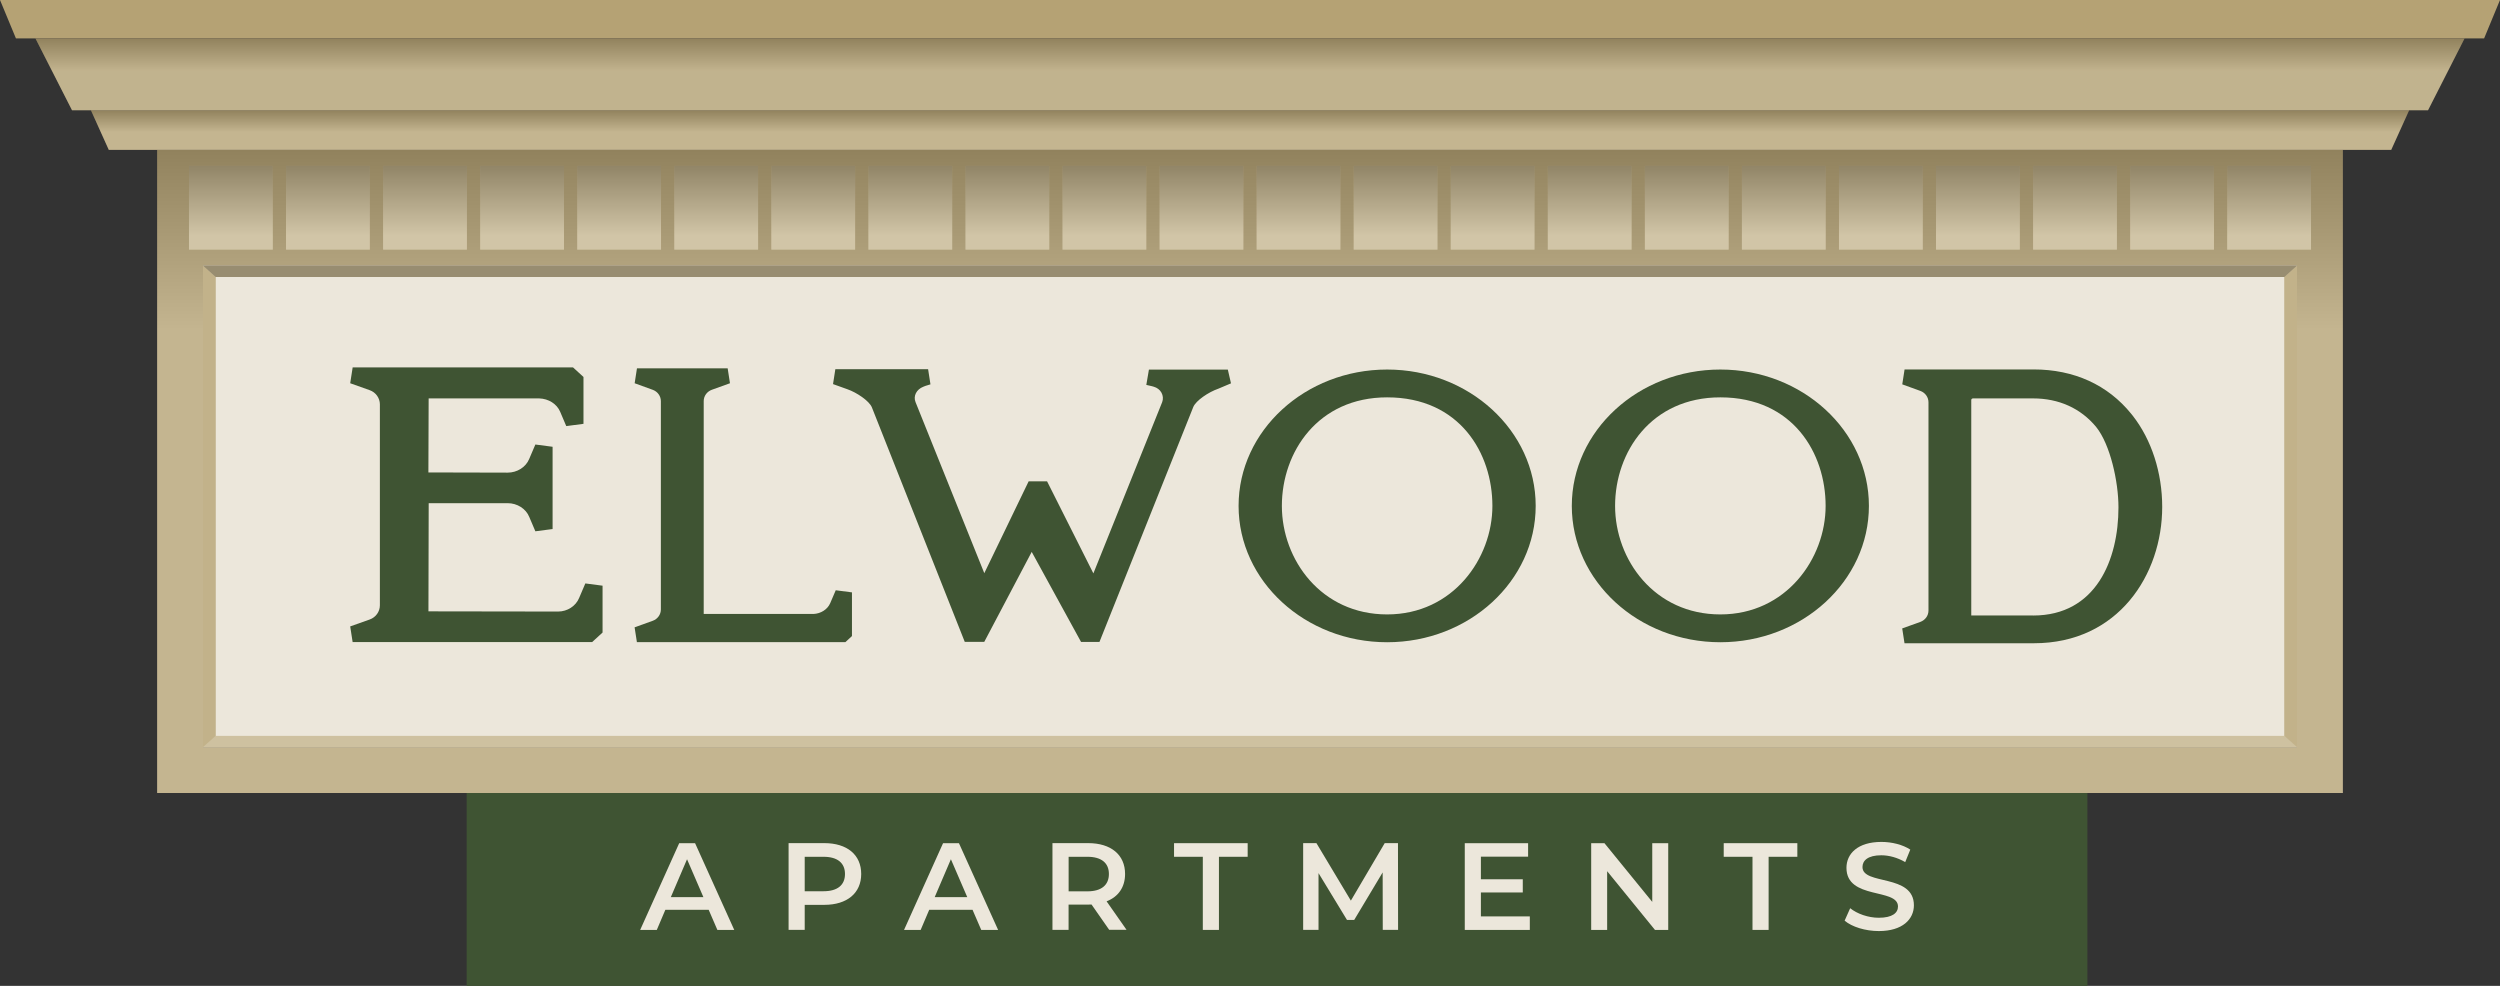
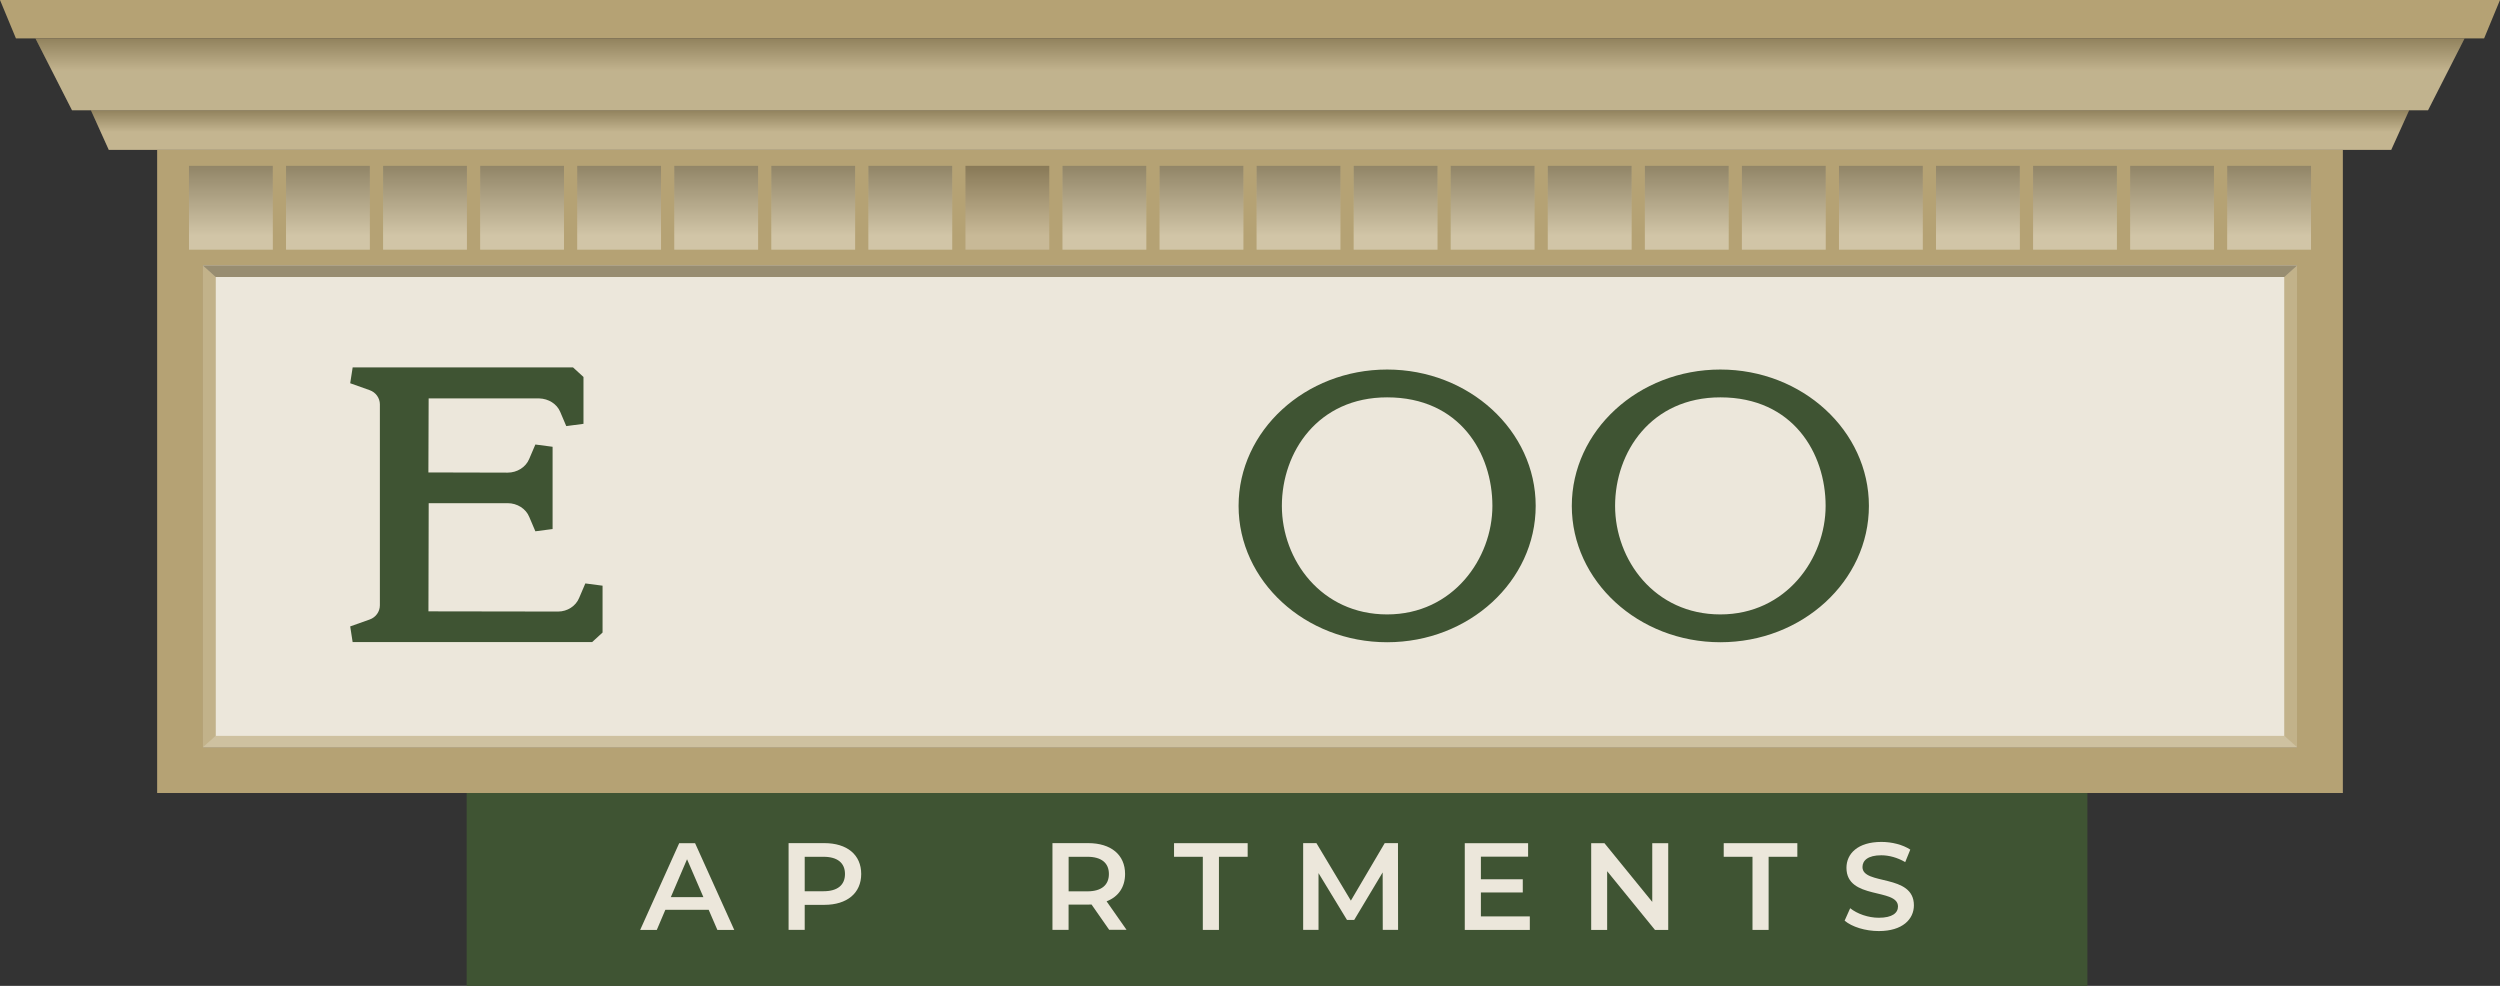
<svg xmlns="http://www.w3.org/2000/svg" xmlns:xlink="http://www.w3.org/1999/xlink" viewBox="0 0 497.79 196.3">
  <rect x="0" y="0" width="497.79" height="196.3" fill="#333333" stroke="none" />
  <defs>
    <style>
      .cls-1 {
        fill: #3f5433;
      }

      .cls-1, .cls-2, .cls-3, .cls-4, .cls-5, .cls-6, .cls-7, .cls-8, .cls-9, .cls-10, .cls-11, .cls-12, .cls-13, .cls-14, .cls-15, .cls-16, .cls-17, .cls-18, .cls-19, .cls-20, .cls-21, .cls-22, .cls-23, .cls-24, .cls-25, .cls-26, .cls-27, .cls-28, .cls-29, .cls-30, .cls-31 {
        stroke-width: 0px;
      }

      .cls-2 {
        fill: url(#linear-gradient-3);
      }

      .cls-2, .cls-3, .cls-21 {
        opacity: .2;
      }

      .cls-2, .cls-3, .cls-21, .cls-32 {
        mix-blend-mode: multiply;
      }

      .cls-3 {
        fill: url(#linear-gradient-2);
      }

      .cls-4 {
        fill: url(#linear-gradient-25);
      }

      .cls-5 {
        fill: url(#linear-gradient-11);
      }

      .cls-6 {
        fill: url(#linear-gradient-12);
      }

      .cls-7 {
        fill: url(#linear-gradient-13);
      }

      .cls-8 {
        fill: url(#linear-gradient-10);
      }

      .cls-9 {
        fill: url(#linear-gradient-17);
      }

      .cls-10 {
        fill: url(#linear-gradient-16);
      }

      .cls-11 {
        fill: url(#linear-gradient-19);
      }

      .cls-12 {
        fill: url(#linear-gradient-15);
      }

      .cls-13 {
        fill: url(#linear-gradient-23);
      }

      .cls-14 {
        fill: url(#linear-gradient-21);
      }

      .cls-15 {
        fill: url(#linear-gradient-18);
      }

      .cls-16 {
        fill: url(#linear-gradient-14);
      }

      .cls-17 {
        fill: url(#linear-gradient-22);
      }

      .cls-18 {
        fill: url(#linear-gradient-20);
      }

      .cls-19 {
        fill: url(#linear-gradient-24);
      }

      .cls-20 {
        fill: #cec1a0;
      }

      .cls-21 {
        fill: url(#linear-gradient);
      }

      .cls-22 {
        fill: #c2b28a;
      }

      .cls-23 {
        fill: #b5a274;
      }

      .cls-24 {
        fill: url(#linear-gradient-4);
      }

      .cls-25 {
        fill: url(#linear-gradient-8);
      }

      .cls-26 {
        fill: url(#linear-gradient-9);
      }

      .cls-27 {
        fill: url(#linear-gradient-7);
      }

      .cls-28 {
        fill: url(#linear-gradient-5);
      }

      .cls-29 {
        fill: url(#linear-gradient-6);
      }

      .cls-30 {
        fill: #988d71;
      }

      .cls-33 {
        isolation: isolate;
      }

      .cls-32 {
        opacity: .25;
      }

      .cls-31 {
        fill: #ece7db;
      }
    </style>
    <linearGradient id="linear-gradient" x1="248.9" y1="157.9" x2="248.9" y2="29.84" gradientUnits="userSpaceOnUse">
      <stop offset=".72" stop-color="#fff" />
      <stop offset="1" stop-color="#000" />
    </linearGradient>
    <linearGradient id="linear-gradient-2" x1="248.9" y1="29.84" x2="248.9" y2="21.95" gradientUnits="userSpaceOnUse">
      <stop offset=".45" stop-color="#fff" />
      <stop offset="1" stop-color="#000" />
    </linearGradient>
    <linearGradient id="linear-gradient-3" x1="248.9" y1="1856.28" x2="248.9" y2="1841.97" gradientTransform="translate(0 1863.92) scale(1 -1)" gradientUnits="userSpaceOnUse">
      <stop offset="0" stop-color="#000" />
      <stop offset=".45" stop-color="#f2f3f3" />
    </linearGradient>
    <linearGradient id="linear-gradient-4" x1="45.98" y1="49.72" x2="45.98" y2="33.02" gradientUnits="userSpaceOnUse">
      <stop offset=".17" stop-color="#fff" />
      <stop offset="1" stop-color="#000" />
    </linearGradient>
    <linearGradient id="linear-gradient-5" x1="65.3" x2="65.3" xlink:href="#linear-gradient-4" />
    <linearGradient id="linear-gradient-6" x1="84.63" x2="84.63" xlink:href="#linear-gradient-4" />
    <linearGradient id="linear-gradient-7" x1="103.95" x2="103.95" xlink:href="#linear-gradient-4" />
    <linearGradient id="linear-gradient-8" x1="123.28" x2="123.28" xlink:href="#linear-gradient-4" />
    <linearGradient id="linear-gradient-9" x1="142.6" x2="142.6" xlink:href="#linear-gradient-4" />
    <linearGradient id="linear-gradient-10" x1="161.93" x2="161.93" xlink:href="#linear-gradient-4" />
    <linearGradient id="linear-gradient-11" x1="181.26" x2="181.26" xlink:href="#linear-gradient-4" />
    <linearGradient id="linear-gradient-12" x1="200.58" x2="200.58" xlink:href="#linear-gradient-4" />
    <linearGradient id="linear-gradient-13" x1="219.91" x2="219.91" xlink:href="#linear-gradient-4" />
    <linearGradient id="linear-gradient-14" x1="239.23" x2="239.23" xlink:href="#linear-gradient-4" />
    <linearGradient id="linear-gradient-15" x1="258.56" x2="258.56" xlink:href="#linear-gradient-4" />
    <linearGradient id="linear-gradient-16" x1="277.89" x2="277.89" xlink:href="#linear-gradient-4" />
    <linearGradient id="linear-gradient-17" x1="297.21" x2="297.21" xlink:href="#linear-gradient-4" />
    <linearGradient id="linear-gradient-18" x1="316.54" x2="316.54" xlink:href="#linear-gradient-4" />
    <linearGradient id="linear-gradient-19" x1="335.86" x2="335.86" xlink:href="#linear-gradient-4" />
    <linearGradient id="linear-gradient-20" x1="355.19" x2="355.19" xlink:href="#linear-gradient-4" />
    <linearGradient id="linear-gradient-21" x1="374.51" x2="374.51" xlink:href="#linear-gradient-4" />
    <linearGradient id="linear-gradient-22" x1="393.84" x2="393.84" xlink:href="#linear-gradient-4" />
    <linearGradient id="linear-gradient-23" x1="413.17" x2="413.17" xlink:href="#linear-gradient-4" />
    <linearGradient id="linear-gradient-24" x1="432.49" x2="432.49" xlink:href="#linear-gradient-4" />
    <linearGradient id="linear-gradient-25" x1="451.82" x2="451.82" xlink:href="#linear-gradient-4" />
  </defs>
  <g class="cls-33">
    <g id="logos">
      <rect class="cls-1" x="92.92" y="151.96" width="322.71" height="44.35" />
      <path class="cls-23" d="M457.37,52.9v95.87H40.42V52.9h416.95M466.5,29.84H31.29v128.06h435.21V29.84h0Z" />
-       <path class="cls-21" d="M457.37,52.9v95.87H40.42V52.9h416.95M466.5,29.84H31.29v128.06h435.21V29.84h0Z" />
+       <path class="cls-21" d="M457.37,52.9v95.87H40.42V52.9h416.95M466.5,29.84H31.29h435.21V29.84h0Z" />
      <g>
        <polygon class="cls-23" points="494.63 7.64 3.17 7.64 0 0 497.79 0 494.63 7.64" />
        <polygon class="cls-23" points="476.13 29.84 21.66 29.84 18.1 21.95 479.7 21.95 476.13 29.84" />
        <polygon class="cls-3" points="476.13 29.84 21.66 29.84 18.1 21.95 479.7 21.95 476.13 29.84" />
        <polygon class="cls-23" points="483.46 21.95 14.34 21.95 7.05 7.64 490.74 7.64 483.46 21.95" />
        <polygon class="cls-2" points="483.46 21.95 14.34 21.95 7.05 7.64 490.74 7.64 483.46 21.95" />
      </g>
      <rect class="cls-31" x="40.42" y="52.9" width="416.95" height="95.87" />
      <g>
        <path class="cls-1" d="M70.22,127.88l-.49-3.15,3.89-1.38c1.21-.43,2.02-1.56,2.02-2.82v-40.02c0-1.25-.81-2.39-2.03-2.82l-3.88-1.38.49-3.15h43.88l2.08,1.9v9.33l-3.43.45-1.22-2.87c-.66-1.54-2.29-2.58-4.16-2.64h-22.02s-.05,14.74-.05,14.74l15.77.04c1.91,0,3.63-1.09,4.3-2.72l1.23-2.88,3.43.45v16.38l-3.43.45-1.22-2.87c-.67-1.64-2.4-2.73-4.3-2.73h-15.72l-.05,21.54,25.81.04c1.85,0,3.54-1.09,4.2-2.72l1.23-2.88,3.43.45v9.33l-2.08,1.9h-47.67Z" />
-         <path class="cls-1" d="M126.82,127.88l-.46-2.97,3.61-1.3c.97-.35,1.62-1.25,1.62-2.25v-41.49c0-1-.65-1.9-1.61-2.25l-3.61-1.31.46-2.97h18.06l.46,2.97-3.61,1.3c-.97.35-1.62,1.25-1.62,2.25v42.39h21.85c1.47-.06,2.8-.9,3.34-2.15l1.1-2.57,3.23.42v8.7l-1.31,1.21h-41.5Z" />
-         <path class="cls-1" d="M215.25,127.81l-9.82-17.92-9.45,17.92h-3.88l-18.5-46.71c-.52-1.27-3.02-2.96-4.91-3.61l-2.82-1.01.46-2.97h18.47l.47,3.02-1.01.31s-.19.06-.4.16c-1.4.54-2.05,1.87-1.56,3.07l13.69,34.06,8.83-18.29h3.67l9.22,18.33,13.7-34.1c.23-.62.18-1.29-.14-1.88-.32-.58-.87-1-1.54-1.19-.21-.06-.33-.09-.35-.1l-1.13-.26.52-3.05h15.71l.63,2.74-2.51,1.06c-1.97.68-4.47,2.37-5,3.65l-18.68,46.78h-3.68Z" />
        <path class="cls-1" d="M276.2,127.88c-16.31,0-29.58-12.18-29.58-27.15s13.27-27.15,29.58-27.15,29.58,12.18,29.58,27.15-13.27,27.15-29.58,27.15ZM276.2,79.12c-13.76,0-20.96,10.87-20.96,21.61s7.84,21.61,20.96,21.61,20.96-11.14,20.96-21.61-6.48-21.61-20.96-21.61Z" />
        <path class="cls-1" d="M342.55,127.88c-16.31,0-29.58-12.18-29.58-27.15s13.27-27.15,29.58-27.15,29.58,12.18,29.58,27.15-13.27,27.15-29.58,27.15ZM342.55,79.12c-13.76,0-20.96,10.87-20.96,21.61s7.84,21.61,20.96,21.61,20.96-11.14,20.96-21.61-6.48-21.61-20.96-21.61Z" />
-         <path class="cls-1" d="M379.22,128.1l-.46-2.97,3.61-1.3c.97-.35,1.62-1.25,1.62-2.25v-41.49c0-1-.65-1.9-1.61-2.25l-3.61-1.31.46-2.97h25.69c8.04,0,14.77,3.06,19.46,8.86l.25.31h0c3.81,4.85,5.9,11.44,5.9,18.2,0,13.49-8.77,27.15-25.54,27.15h-25.77ZM404.83,122.56c12.53,0,16.99-11.12,16.99-21.54,0-5.16-1.66-12.56-4.44-16-3.07-3.72-7.42-5.69-12.56-5.69h-11.97c-.18,0-.34.14-.34.31v42.91h12.31Z" />
      </g>
      <g>
        <rect class="cls-22" x="37.63" y="33.02" width="16.69" height="16.69" />
        <rect class="cls-22" x="56.95" y="33.02" width="16.69" height="16.69" />
        <rect class="cls-22" x="76.28" y="33.02" width="16.69" height="16.69" />
        <rect class="cls-22" x="95.61" y="33.02" width="16.69" height="16.69" />
        <rect class="cls-22" x="114.93" y="33.02" width="16.69" height="16.69" />
        <rect class="cls-22" x="134.26" y="33.02" width="16.69" height="16.69" />
        <rect class="cls-22" x="153.58" y="33.02" width="16.69" height="16.69" />
        <rect class="cls-22" x="172.91" y="33.02" width="16.69" height="16.69" />
-         <rect class="cls-22" x="192.24" y="33.02" width="16.69" height="16.69" />
        <rect class="cls-22" x="211.56" y="33.02" width="16.69" height="16.69" />
        <rect class="cls-22" x="230.89" y="33.02" width="16.69" height="16.69" />
        <rect class="cls-22" x="250.21" y="33.02" width="16.69" height="16.69" />
        <rect class="cls-22" x="269.54" y="33.02" width="16.69" height="16.69" />
        <rect class="cls-22" x="288.86" y="33.02" width="16.69" height="16.69" />
        <rect class="cls-22" x="308.19" y="33.02" width="16.69" height="16.69" />
        <rect class="cls-22" x="327.52" y="33.02" width="16.69" height="16.69" />
        <rect class="cls-22" x="346.84" y="33.02" width="16.69" height="16.69" />
        <rect class="cls-22" x="366.17" y="33.02" width="16.69" height="16.69" />
        <rect class="cls-22" x="385.49" y="33.02" width="16.69" height="16.69" />
        <rect class="cls-22" x="404.82" y="33.02" width="16.69" height="16.69" />
        <rect class="cls-22" x="424.15" y="33.02" width="16.69" height="16.69" />
        <rect class="cls-22" x="443.47" y="33.02" width="16.69" height="16.69" />
      </g>
      <g class="cls-32">
        <rect class="cls-24" x="37.63" y="33.02" width="16.69" height="16.69" />
        <rect class="cls-28" x="56.95" y="33.02" width="16.69" height="16.69" />
        <rect class="cls-29" x="76.28" y="33.02" width="16.69" height="16.69" />
        <rect class="cls-27" x="95.61" y="33.02" width="16.69" height="16.69" />
        <rect class="cls-25" x="114.93" y="33.02" width="16.69" height="16.69" />
        <rect class="cls-26" x="134.26" y="33.02" width="16.69" height="16.69" />
        <rect class="cls-8" x="153.58" y="33.02" width="16.69" height="16.69" />
        <rect class="cls-5" x="172.91" y="33.02" width="16.69" height="16.69" />
        <rect class="cls-6" x="192.24" y="33.02" width="16.69" height="16.69" />
        <rect class="cls-7" x="211.56" y="33.02" width="16.69" height="16.69" />
        <rect class="cls-16" x="230.89" y="33.02" width="16.69" height="16.69" />
        <rect class="cls-12" x="250.21" y="33.02" width="16.69" height="16.69" />
        <rect class="cls-10" x="269.54" y="33.02" width="16.69" height="16.69" />
        <rect class="cls-9" x="288.86" y="33.02" width="16.69" height="16.69" />
        <rect class="cls-15" x="308.19" y="33.02" width="16.69" height="16.69" />
        <rect class="cls-11" x="327.52" y="33.02" width="16.69" height="16.69" />
        <rect class="cls-18" x="346.84" y="33.02" width="16.69" height="16.69" />
        <rect class="cls-14" x="366.17" y="33.02" width="16.69" height="16.69" />
        <rect class="cls-17" x="385.49" y="33.02" width="16.69" height="16.69" />
        <rect class="cls-13" x="404.82" y="33.02" width="16.69" height="16.69" />
        <rect class="cls-19" x="424.15" y="33.02" width="16.69" height="16.69" />
        <rect class="cls-4" x="443.47" y="33.02" width="16.69" height="16.69" />
      </g>
      <path class="cls-20" d="M457.37,148.77H40.42V52.9h416.95v95.87ZM42.93,146.52h411.93V55.15H42.93v91.37Z" />
      <polygon class="cls-22" points="454.86 55.15 457.37 52.9 457.37 148.77 454.86 146.52 454.86 55.15" />
      <polygon class="cls-22" points="42.93 55.15 40.42 52.9 40.42 148.77 42.93 146.52 42.93 55.15" />
      <polygon class="cls-30" points="457.37 52.9 454.86 55.15 42.93 55.15 40.42 52.9 457.37 52.9" />
      <g>
        <path class="cls-31" d="M141.12,181.16h-8.64l-1.7,4h-3.31l7.77-17.27h3.16l7.8,17.27h-3.36l-1.73-4ZM140.06,178.64l-3.26-7.55-3.23,7.55h6.49Z" />
        <path class="cls-31" d="M171.48,174.03c0,3.8-2.81,6.14-7.35,6.14h-3.9v4.98h-3.21v-17.27h7.11c4.54,0,7.35,2.32,7.35,6.14ZM168.25,174.03c0-2.17-1.46-3.43-4.27-3.43h-3.75v6.86h3.75c2.81,0,4.27-1.26,4.27-3.43Z" />
-         <path class="cls-31" d="M193.66,181.16h-8.64l-1.7,4h-3.31l7.77-17.27h3.16l7.8,17.27h-3.36l-1.73-4ZM192.6,178.64l-3.26-7.55-3.23,7.55h6.49Z" />
        <path class="cls-31" d="M220.87,185.16l-3.53-5.06c-.22.02-.44.02-.67.02h-3.9v5.03h-3.21v-17.27h7.11c4.54,0,7.35,2.32,7.35,6.14,0,2.62-1.33,4.54-3.68,5.45l3.97,5.67h-3.45ZM216.53,170.6h-3.75v6.88h3.75c2.81,0,4.27-1.28,4.27-3.45s-1.46-3.43-4.27-3.43Z" />
        <path class="cls-31" d="M239.49,170.6h-5.72v-2.71h14.66v2.71h-5.72v14.56h-3.21v-14.56Z" />
        <path class="cls-31" d="M275.33,185.16l-.02-11.45-5.67,9.47h-1.43l-5.67-9.33v11.3h-3.06v-17.27h2.64l6.86,11.45,6.74-11.45h2.64l.02,17.27h-3.03Z" />
        <path class="cls-31" d="M304.61,182.47v2.69h-12.95v-17.27h12.61v2.69h-9.4v4.49h8.34v2.64h-8.34v4.76h9.75Z" />
        <path class="cls-31" d="M332.17,167.89v17.27h-2.64l-9.52-11.69v11.69h-3.18v-17.27h2.64l9.52,11.69v-11.69h3.18Z" />
        <path class="cls-31" d="M348.94,170.6h-5.72v-2.71h14.66v2.71h-5.72v14.56h-3.21v-14.56Z" />
        <path class="cls-31" d="M367.29,183.33l1.11-2.49c1.38,1.11,3.58,1.9,5.7,1.9,2.69,0,3.82-.96,3.82-2.24,0-3.73-10.26-1.28-10.26-7.7,0-2.79,2.22-5.16,6.96-5.16,2.07,0,4.24.54,5.75,1.53l-1.01,2.49c-1.55-.91-3.26-1.36-4.76-1.36-2.66,0-3.75,1.04-3.75,2.34,0,3.68,10.24,1.28,10.24,7.62,0,2.76-2.25,5.13-6.98,5.13-2.69,0-5.38-.84-6.81-2.07Z" />
      </g>
    </g>
  </g>
</svg>